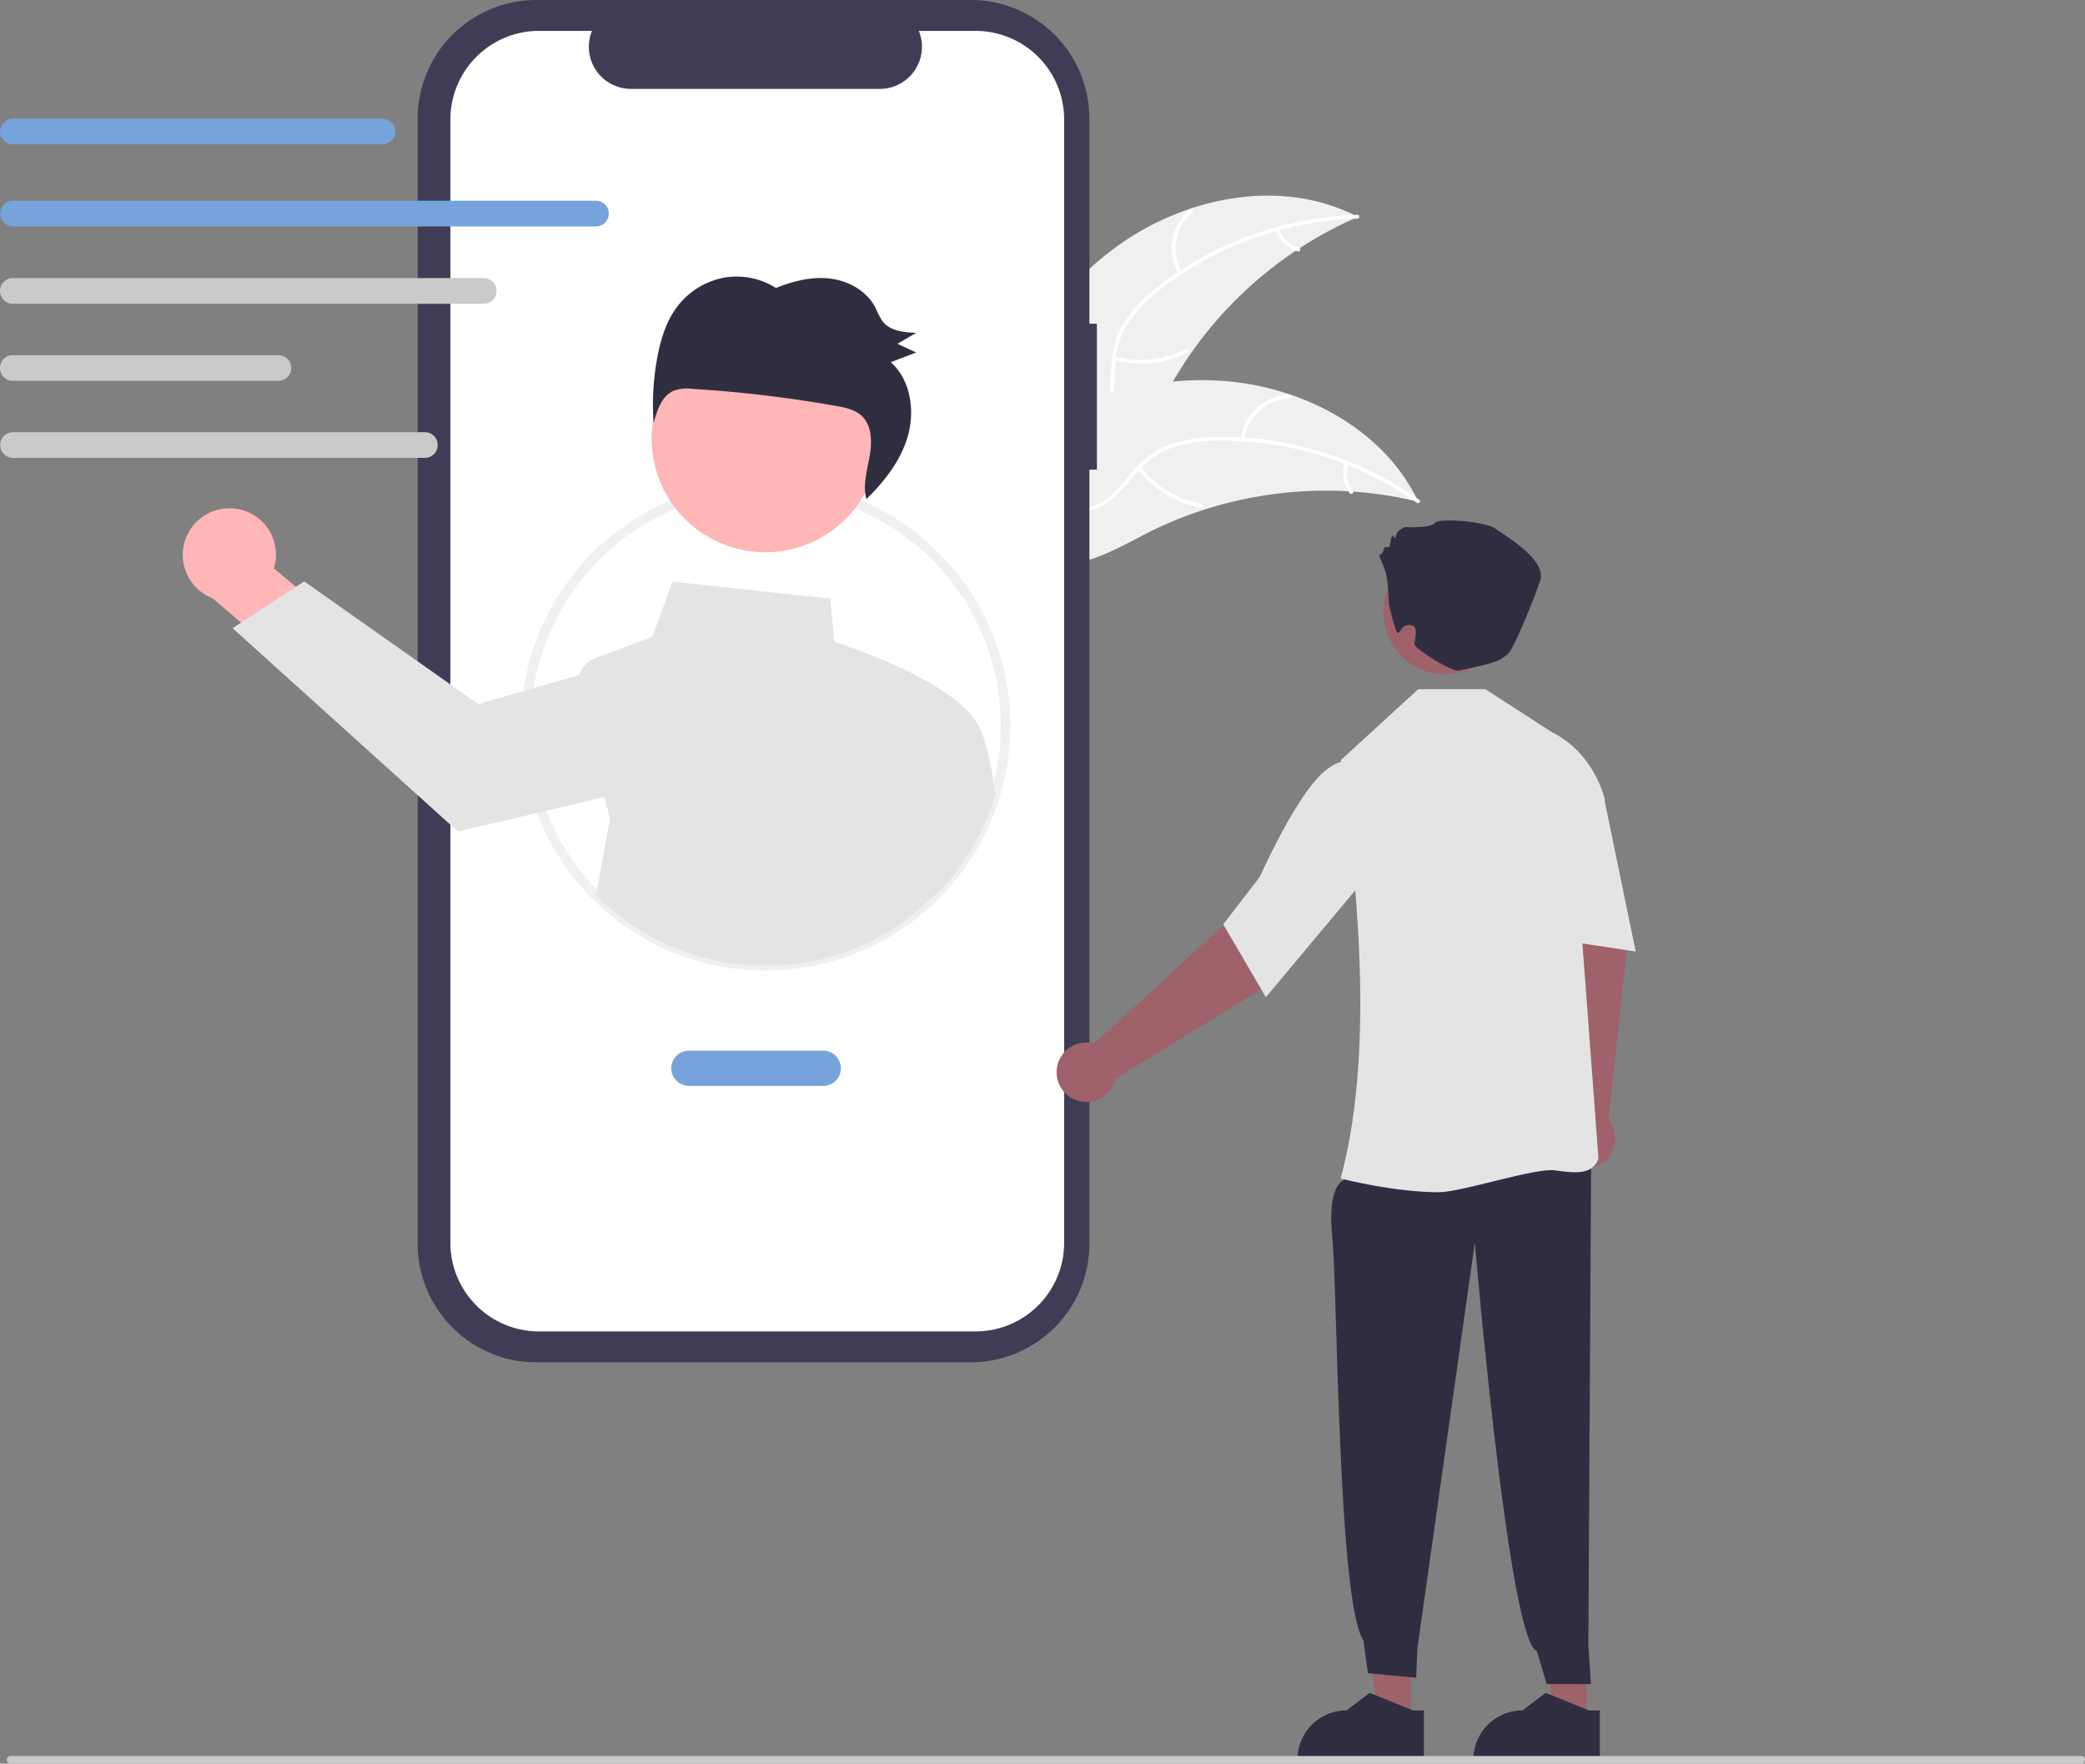
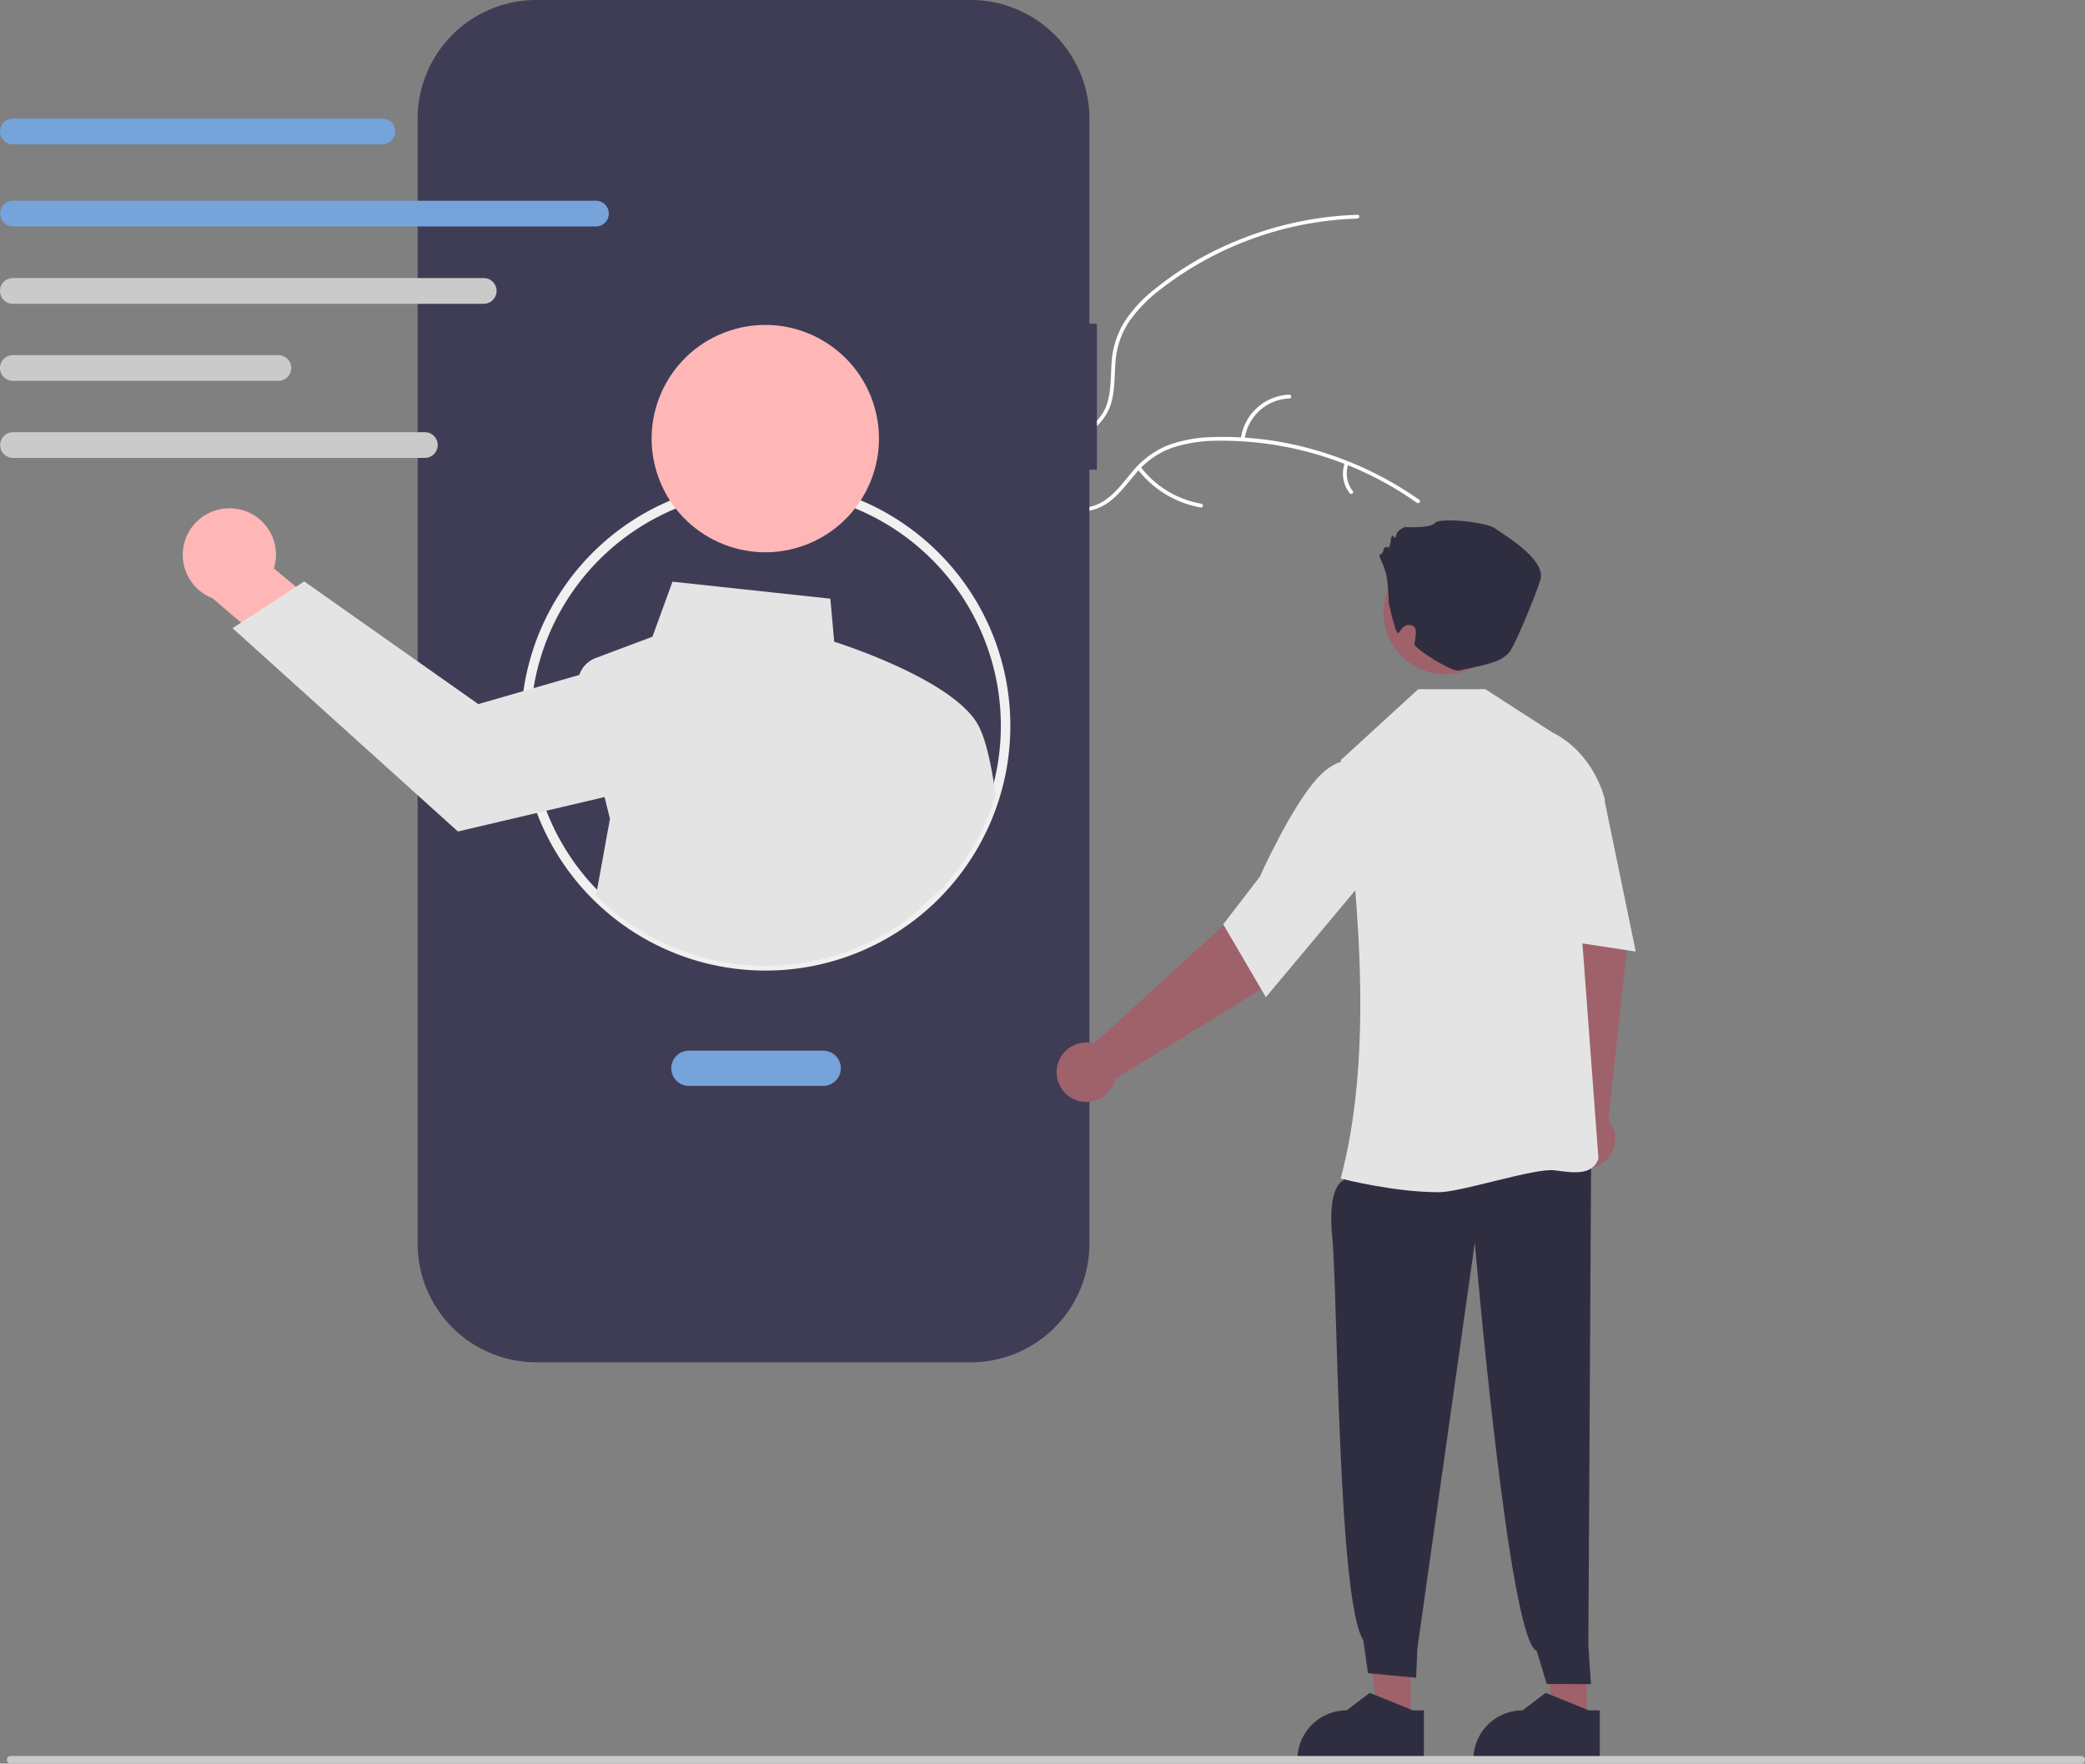
<svg xmlns="http://www.w3.org/2000/svg" width="651.813" height="551.31" data-name="Layer 1">
  <rect width="100%" height="100%" fill="#808080" stroke="none" />
-   <path fill="#f0f0f0" d="M348.617 77.437c21.624-15.974 52.067-22.097 75.888-9.636a123.863 123.863 0 0 0-61.639 58.589c-4.972 10.119-9.449 21.892-19.708 26.568-6.383 2.91-13.917 2.349-20.527-.001-6.61-2.35-12.49-6.342-18.289-10.292l-1.739-.21c10.319-24.824 24.39-49.045 46.014-65.018z" />
  <path fill="#fff" d="M424.313 68.332A105.87 105.87 0 0 0 362.992 90.3a45.591 45.591 0 0 0-9.99 10.21 26.149 26.149 0 0 0-4.311 13.07c-.315 4.342-.135 8.822-1.5 13.013a16.01 16.01 0 0 1-8.936 9.571c-5.125 2.317-10.777 2.654-16.316 2.79-6.15.153-12.54.214-18.133 3.11-.677.35-1.182-.722-.506-1.072 9.731-5.038 21.102-1.75 31.329-4.75 4.772-1.398 9.152-4.244 11.068-9.005 1.675-4.164 1.493-8.783 1.774-13.184a27.903 27.903 0 0 1 3.74-12.936 42.148 42.148 0 0 1 9.56-10.556 102.713 102.713 0 0 1 27.793-16.065 107.747 107.747 0 0 1 35.853-7.346c.76-.023.651 1.157-.104 1.18z" />
-   <path fill="#fff" d="M368.41 85.592a15.884 15.884 0 0 1 3.73-20.226c.593-.48 1.367.418.773.899a14.708 14.708 0 0 0-3.432 18.822c.383.659-.69 1.16-1.072.505zm-19.85 25.765a30.615 30.615 0 0 0 22.2-2.237c.678-.348 1.183.724.505 1.072a31.844 31.844 0 0 1-23.104 2.28c-.736-.208-.332-1.322.4-1.115zm51.392-39.765a8.991 8.991 0 0 0 6.184 5.878c.737.198.332 1.312-.4 1.115a10.075 10.075 0 0 1-6.855-6.488.612.612 0 0 1 .283-.788.595.595 0 0 1 .788.283z" />
-   <path fill="#f0f0f0" d="M443.391 156.843c-.464-.111-.928-.222-1.4-.326a118.407 118.407 0 0 0-18.997-2.831 53.234 53.234 0 0 0-1.49-.102 124.827 124.827 0 0 0-45.575 5.914 121.222 121.222 0 0 0-17.028 7.022c-7.58 3.825-15.496 8.575-23.658 9.64a20.796 20.796 0 0 1-2.566.204l-30.194-31.77c-.032-.107-.072-.207-.105-.314l-1.264-1.214c.273-.162.56-.325.833-.488.158-.095.323-.183.481-.278.108-.06.216-.121.31-.183.035-.02.07-.04.1-.054.093-.061.186-.108.273-.162q2.4-1.372 4.829-2.714c.007-.007.007-.007.021-.007 12.353-6.787 25.382-12.603 38.879-16.256.406-.11.819-.227 1.239-.322a115.673 115.673 0 0 1 18.581-3.325 102.262 102.262 0 0 1 10.338-.43 85.037 85.037 0 0 1 26.214 4.443c16.846 5.677 31.689 16.679 39.587 32.35.202.4.397.795.592 1.203z" />
  <path fill="#fff" d="M442.92 157.155a105.87 105.87 0 0 0-62.188-19.379 45.591 45.591 0 0 0-14.124 2.138 26.148 26.148 0 0 0-11.31 7.84c-2.867 3.277-5.42 6.963-9.034 9.487a16.01 16.01 0 0 1-12.897 2.262c-5.487-1.236-10.203-4.37-14.708-7.595-5.002-3.581-10.14-7.38-16.35-8.435-.752-.128-.51-1.288.242-1.16 10.803 1.836 17.903 11.306 27.874 15.07 4.652 1.756 9.862 2.12 14.259-.528 3.844-2.315 6.48-6.113 9.354-9.457a27.903 27.903 0 0 1 10.774-8.078 42.148 42.148 0 0 1 13.99-2.672 102.712 102.712 0 0 1 31.863 3.906 107.747 107.747 0 0 1 33.049 15.72c.62.44-.177 1.317-.794.88z" />
  <path fill="#fff" d="M387.892 137.278a15.884 15.884 0 0 1 15.157-13.903c.762-.026.839 1.157.076 1.183a14.708 14.708 0 0 0-14.073 12.962c-.091.757-1.25.511-1.16-.242zm-31.36 8.622a30.615 30.615 0 0 0 19.07 11.579c.753.13.51 1.29-.24 1.16a31.844 31.844 0 0 1-19.821-12.09c-.462-.608.531-1.255.99-.65zm64.975-.81a8.991 8.991 0 0 0 1.398 8.417c.469.602-.525 1.248-.991.65a10.075 10.075 0 0 1-1.567-9.307.612.612 0 0 1 .7-.46.595.595 0 0 1 .46.7z" />
  <path fill="#3f3d56" d="M342.912 101.2h-2.34V37.1a37.1 37.1 0 0 0-37.1-37.1H167.666a37.1 37.1 0 0 0-37.1 37.1v351.662a37.1 37.1 0 0 0 37.1 37.1h135.806a37.1 37.1 0 0 0 37.1-37.1V146.829h2.34z" />
-   <path fill="#fff" d="M304.969 9.652h-17.727a13.163 13.163 0 0 1-12.187 18.134h-77.802a13.163 13.163 0 0 1-12.187-18.134h-16.557a27.706 27.706 0 0 0-27.706 27.706v351.146a27.706 27.706 0 0 0 27.706 27.705h136.46a27.706 27.706 0 0 0 27.706-27.705V37.358a27.706 27.706 0 0 0-27.706-27.706z" />
  <path fill="#f0f0f0" d="M239.36 303.408a76.429 76.429 0 0 1-76.5-76.5 76.39 76.39 0 0 1 41.76-68.166 76.657 76.657 0 0 1 59.406-4.264 76.51 76.51 0 0 1-24.665 148.93zm0-150a72.69 72.69 0 0 0-33.377 8.006 73.502 73.502 0 1 0 76.428 125.06 72.847 72.847 0 0 0 10.956-9.722 73.474 73.474 0 0 0-54.006-123.344z" />
  <path fill="#ffb6b6" d="M73.597 159.017a14.476 14.476 0 0 1 12.023 18.659l25.417 21.171-9.1 18.584-35.473-30.402a14.554 14.554 0 0 1 7.133-28.012z" />
  <path fill="#e4e4e4" d="M310.98 247.308c-.509-5.48-2.616-15.33-4.404-18.973-5.497-14.388-41.015-26.213-45.785-27.737l-1.21-13.45-49.35-5.31-6.26 17.2-17.7 6.64a8.693 8.693 0 0 0-5.18 5.31l-15.88 4.59-15.67 4.53-54.44-38.36-2.57 1.68-17.18 11.21-2.65 1.73 70.45 63.56 26.17-6.14 19.68-4.63 1.68 6.82-4.35 23.96a74.977 74.977 0 0 0 96.96 7.75l11.18-9.92a74.89 74.89 0 0 0 16.81-29.53z" />
  <circle cx="513.338" cy="311.449" r="35.532" fill="#ffb6b6" transform="rotate(-18.319 -164.338 1074.23)" />
-   <path fill="#2f2e41" d="M211.177 96.599a23.983 23.983 0 0 1 14.522-9.673 22.897 22.897 0 0 1 16.885 3.097c5.452-2.196 11.33-3.653 17.105-2.913s11.436 3.967 14.108 9.282a25.374 25.374 0 0 0 2.039 3.958c2.354 3.142 6.73 3.549 10.593 3.7q-2.93 1.71-5.861 3.418l5.842 2.722-7.95 3.036c6.168 5.422 7.66 15.072 5.324 23.162-2.211 7.66-7.281 14.108-12.943 19.629-1.104-4.12.11-8.585.92-12.85.854-4.506.991-9.775-2.164-12.956-2.128-2.146-5.25-2.795-8.194-3.315a397.688 397.688 0 0 0-44.886-5.33 12.7 12.7 0 0 0-5.983.611c-3.663 1.628-5.135 6.098-6.196 10.06a79.775 79.775 0 0 1 1.208-20.8c1.004-5.244 2.586-10.493 5.631-14.838z" />
  <path fill="#75a3da" d="M257.36 339.45h-42a5.5 5.5 0 0 1 0-11h42a5.5 5.5 0 0 1 0 11zM119.542 45.125H4.018a4.018 4.018 0 0 1 0-8.036h115.524a4.018 4.018 0 0 1 0 8.036zm66.701 25.663H4.018a4.018 4.018 0 0 1 0-8.035h182.225a4.018 4.018 0 1 1 0 8.035z" />
  <path fill="#cacaca" d="M151.225 94.966H4.018a4.018 4.018 0 1 1 0-8.036h147.207a4.018 4.018 0 1 1 0 8.036zm-64.198 24.088H4.017a4.018 4.018 0 1 1 0-8.036h83.01a4.018 4.018 0 1 1 0 8.036zm45.856 24.086H4.018a4.018 4.018 0 0 1 0-8.035h128.865a4.018 4.018 0 0 1 0 8.035z" />
  <path fill="#9f616a" d="m496.06 536.227-10.354-.001-4.926-39.938 15.282.001-.002 39.938z" />
  <path fill="#2f2e41" d="m500.134 550.556-39.531-.001v-.5a15.387 15.387 0 0 1 15.386-15.386h.001l7.221-5.478 13.473 5.479h3.45z" />
  <path fill="#9f616a" d="m490.027 348.527-4.567-55.68-3.587-20.898 20.086-4.436 6.665 28.611-5.807 53.948a9.29 9.29 0 1 1-12.79-1.545zm-48.967 187.7-10.354-.001-4.926-39.938 15.282.001-.002 39.938z" />
  <path fill="#2f2e41" d="m424.49 361.149-4.59 7.94s-5.044 1.377-3.396 17.818 1.72 113.85 9.698 125.836l1.444 10.293 15.067 1.44.38-9.133 17.965-126.884s10.58 124.56 19.334 127.608l3.16 10.377 13.809.006-.815-12.229.89-154.36z" />
  <path fill="#e4e4e4" d="m419.443 368.484-.318-.082c9.475-35.436 6.742-81.323.052-130.597v-.204l24.184-22.15h21l20.818 13.434c13.458 6.73 16.517 20.98 16.546 21.123l.021.101-8.246 28.784 6.212 83.244.007.096-.035.09c-2.01 5.098-7.398 4.372-13.637 3.53-6.227-.839-29.176 6.84-36.212 6.84-13.751 0-29.41-3.957-30.392-4.21z" />
  <path fill="#e4e4e4" d="m480.82 240.104 9.02-3.924 11.887 14.573 9.634 46.697-33-5z" />
  <path fill="#9f616a" d="m342.06 326.215 41.24-37.685 14.334-15.627 15.8 13.171-18.55 22.78-46.22 28.422a9.29 9.29 0 1 1-6.604-11.06z" />
  <path fill="#e4e4e4" d="m382.403 288.94 11.422-14.833c.095-.213 9.572-21.39 17.786-30.592 8.426-9.438 15.06-4.611 15.126-4.56l.165.125.459 34.857-31.628 37.791z" />
  <circle cx="725.872" cy="365.847" r="19.251" fill="#9f616a" transform="rotate(-80.783 486.366 439.754)" />
  <path fill="#2f2e41" d="M434.179 188.645s-.155-6.768-1.01-9.762-2.567-5.562-1.711-5.562 1.283-2.139 1.283-2.139.856-.427 1.283 0 .856-2.994.856-2.994.428-1.284.856-.428.427.428.855-.856 2.567-2.139 2.567-2.139 8.128.428 9.411-1.283 15.829-.428 18.823 1.711 16.257 9.84 14.118 16.256-8.297 21.192-9.84 22.674c-2.44 2.342-4.129 3.187-15.674 5.484-2.26.45-13.792-6.926-13.792-8.21s1.39-5.353-.845-5.911c-3.378-.845-3.758 3.426-4.614 2.143s-2.566-8.984-2.566-8.984zm10.955 361.911-39.531-.001v-.5a15.387 15.387 0 0 1 15.386-15.386h.001l7.221-5.478 13.473 5.479h3.45z" />
  <path fill="#cacaca" d="M650.622 551.31H3.328a1.19 1.19 0 1 1 0-2.381h647.294a1.19 1.19 0 0 1 0 2.381z" />
</svg>